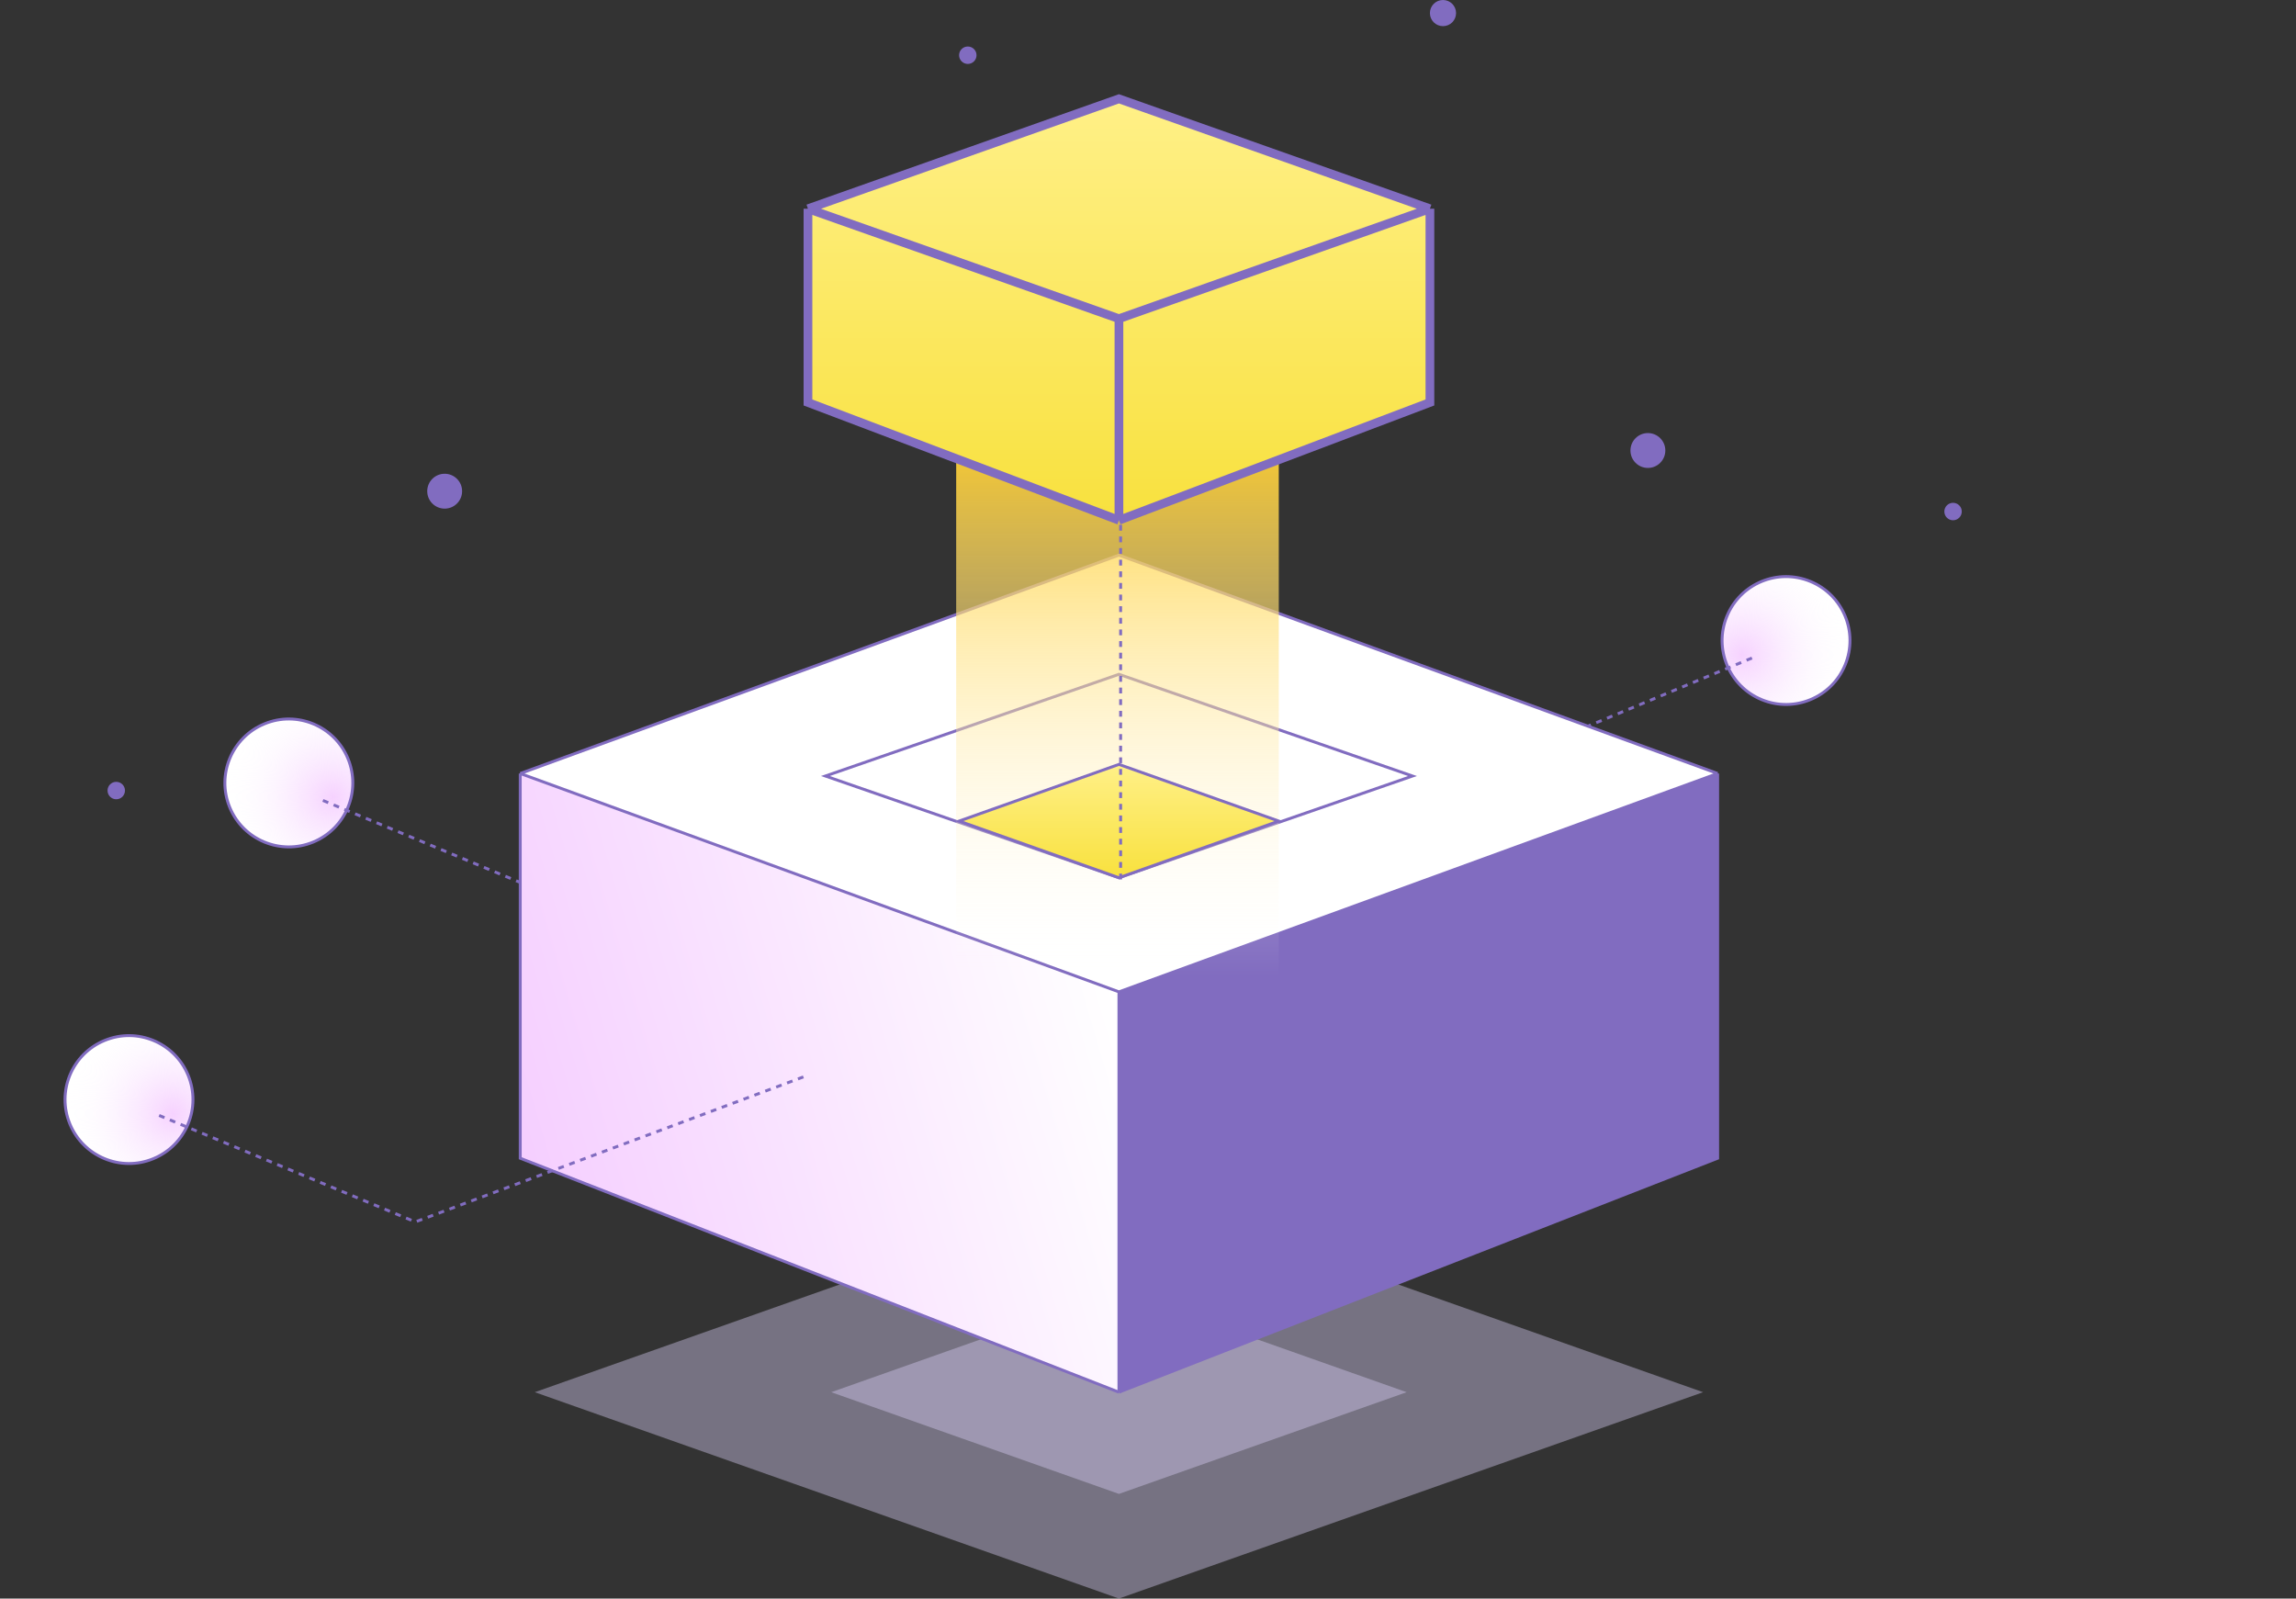
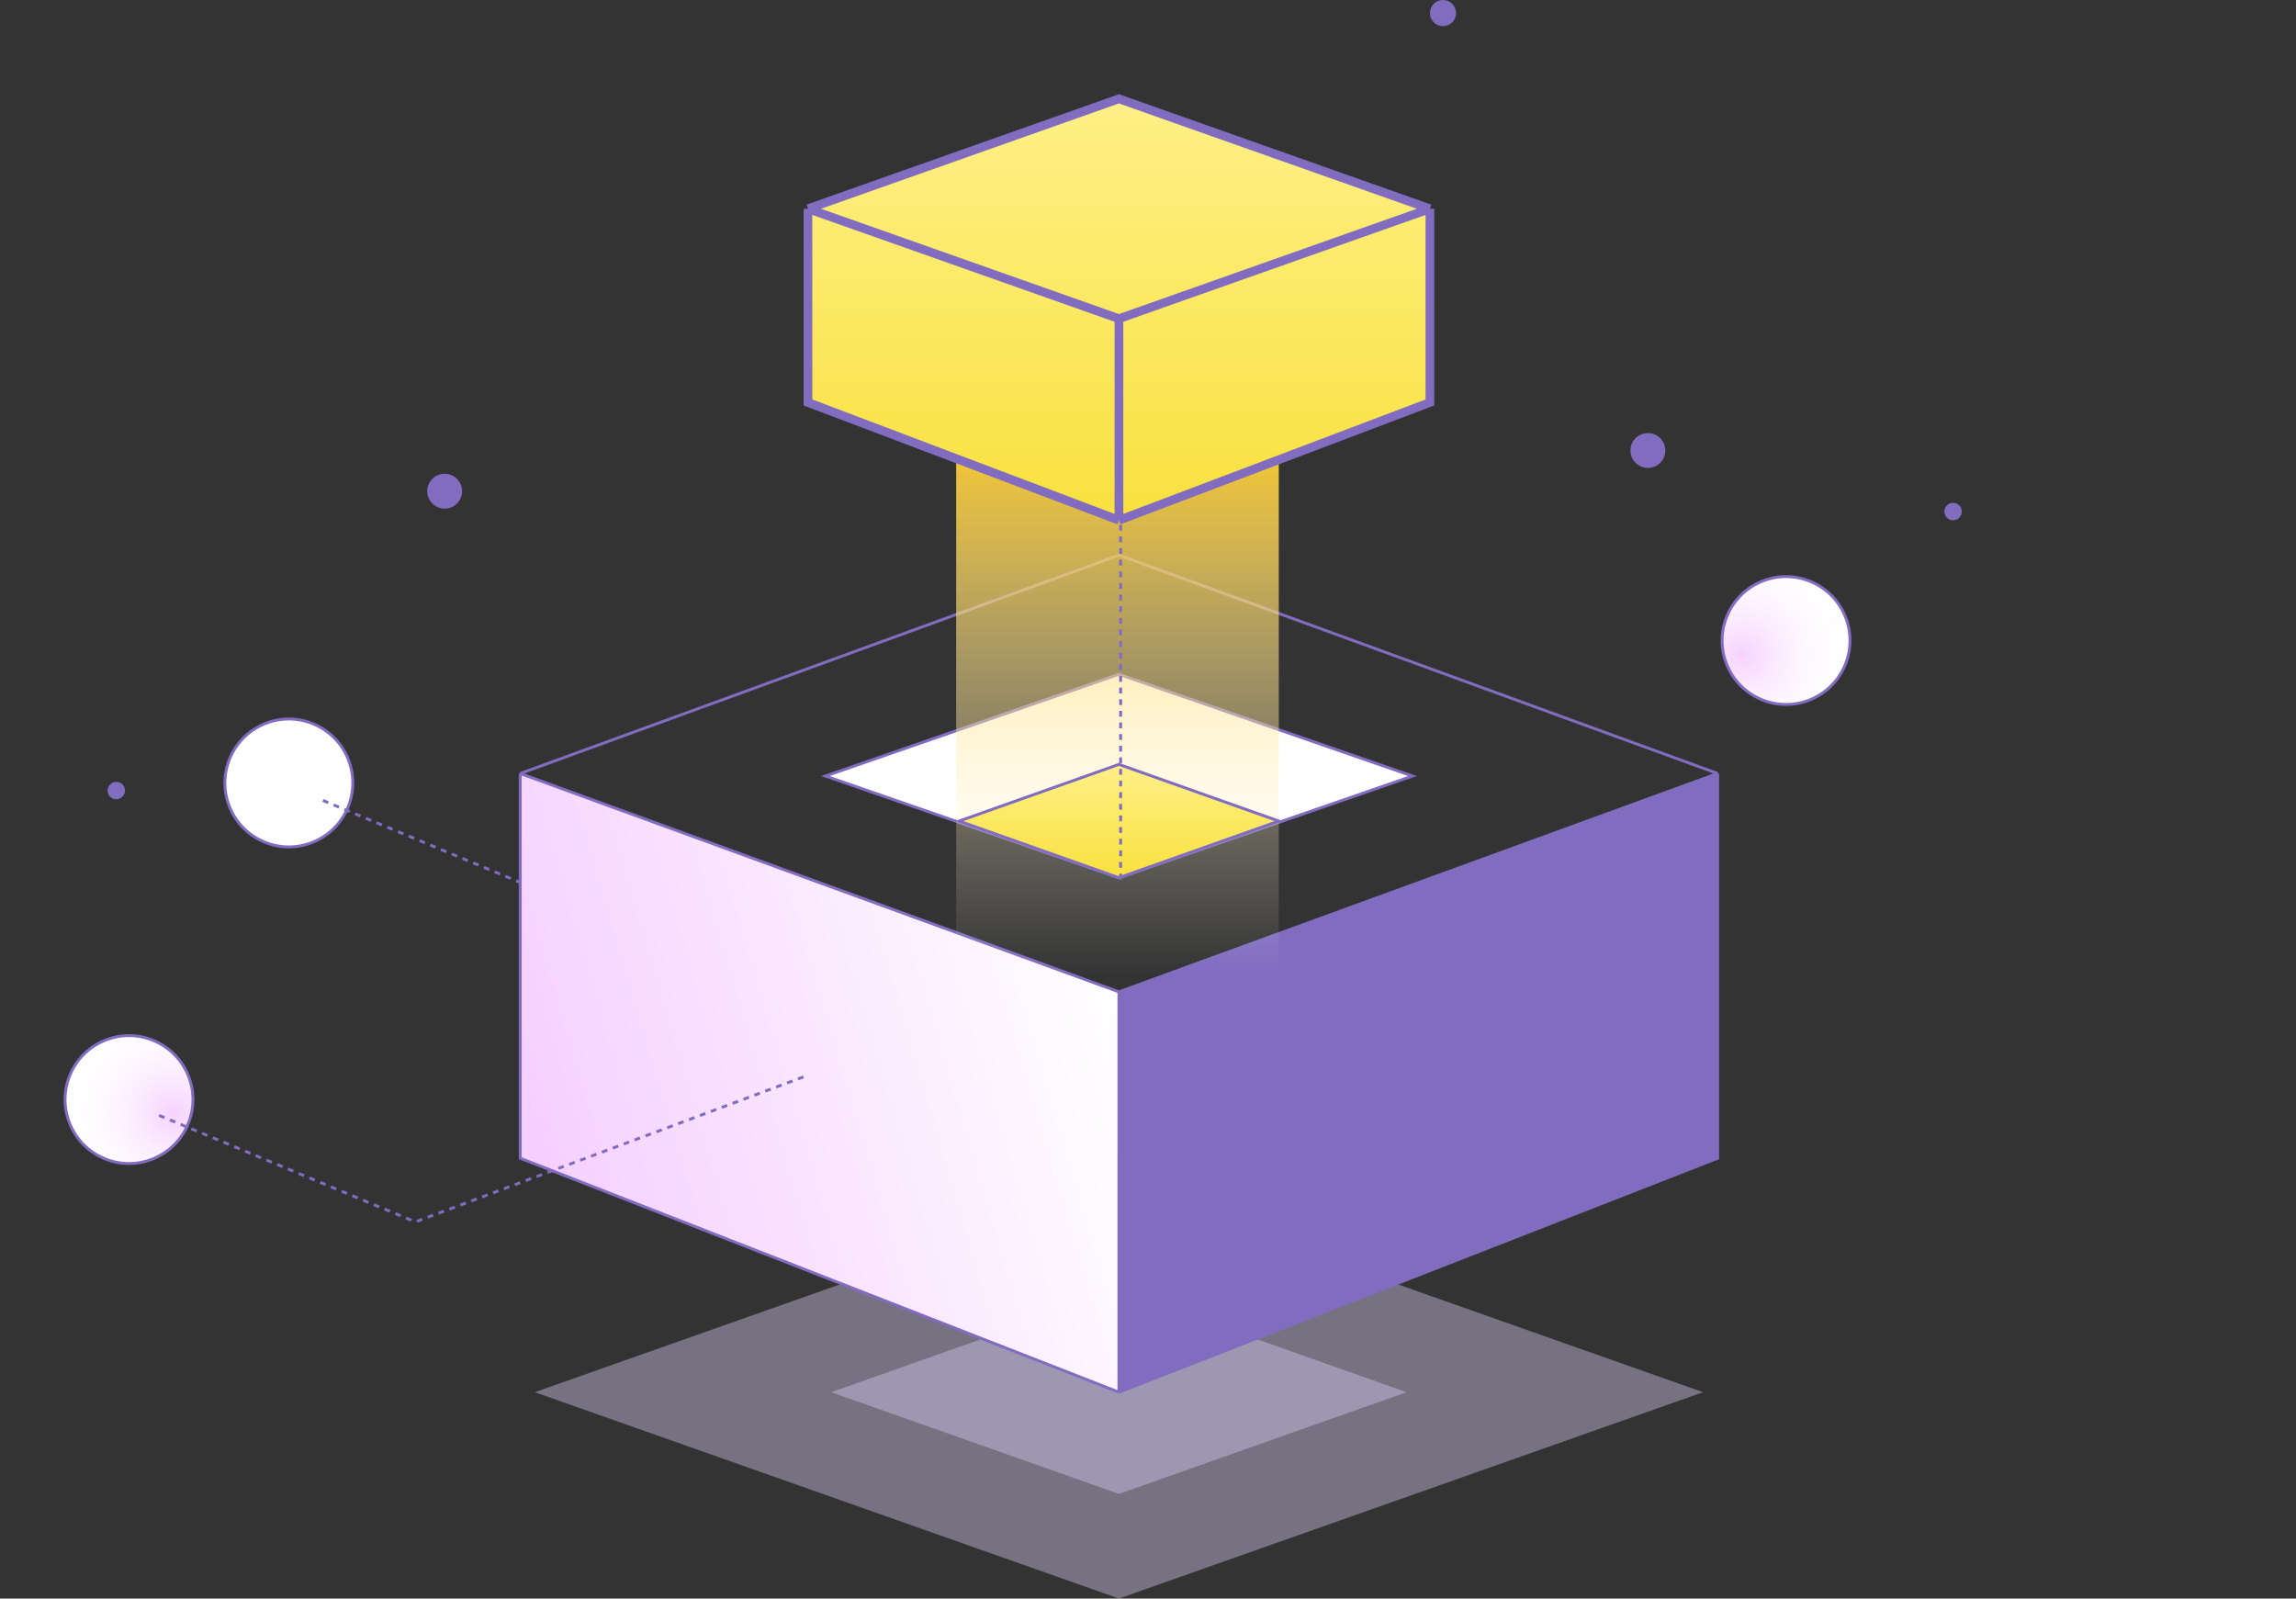
<svg xmlns="http://www.w3.org/2000/svg" width="790" height="550" viewBox="0 0 790 550" fill="none">
  <rect x="0" y="0" width="790" height="550" fill="#333333" stroke="none" />
  <path opacity="0.4" d="M484 479L385 444L286 479L385 514L484 479Z" fill="#DAD1F7" />
  <path opacity="0.4" d="M586 479L385 408L184 479L385 550L586 479Z" fill="#DAD1F7" />
  <circle cx="99.384" cy="269.385" r="22" transform="rotate(-112.438 99.384 269.385)" fill="white" />
-   <circle cx="99.384" cy="269.385" r="22" transform="rotate(-112.438 99.384 269.385)" fill="url(#paint0_radial_207_1446)" />
  <circle cx="99.384" cy="269.385" r="22" transform="rotate(-112.438 99.384 269.385)" stroke="#816CC0" />
  <circle cx="22.5" cy="22.5" r="22" transform="matrix(0.382 -0.924 -0.924 -0.382 626.729 249.769)" fill="white" />
  <circle cx="22.5" cy="22.5" r="22" transform="matrix(0.382 -0.924 -0.924 -0.382 626.729 249.769)" fill="url(#paint1_radial_207_1446)" />
  <circle cx="22.5" cy="22.5" r="22" transform="matrix(0.382 -0.924 -0.924 -0.382 626.729 249.769)" stroke="#816CC0" />
  <path d="M197.905 311.466L109.752 274.84" stroke="#816CC0" stroke-dasharray="2 2" />
-   <path d="M516 262.466L604.154 225.84" stroke="#816CC0" stroke-dasharray="2 2" />
  <path d="M591 266.13L385 341.261V479L591 398.503V266.13Z" fill="#816CC0" />
-   <path d="M591 266.13L385 191L179 266.13L385 341.261L591 266.13Z" fill="white" />
  <path d="M385 341.261L179 266.13V398.503L385 479V341.261Z" fill="url(#paint2_linear_207_1446)" />
  <path d="M591 266.13L385 191L179 266.13M591 266.13L385 341.261M591 266.13V398.503L385 479M385 341.261L179 266.13M385 341.261V479M179 266.13V398.503L385 479" stroke="#816CC0" />
  <circle cx="44.384" cy="378.32" r="22" transform="rotate(-112.438 44.384 378.32)" fill="white" />
  <circle cx="44.384" cy="378.32" r="22" transform="rotate(-112.438 44.384 378.32)" fill="url(#paint3_radial_207_1446)" />
  <circle cx="44.384" cy="378.32" r="22" transform="rotate(-112.438 44.384 378.32)" stroke="#816CC0" />
  <path d="M54.752 383.776L142.905 420.402L278 369.936" stroke="#816CC0" stroke-dasharray="2 2" />
  <path d="M486 267L385 232L284 267L385 302L486 267Z" fill="white" />
  <path d="M486 267L385 232L284 267L385 302L486 267Z" stroke="#816CC0" />
  <rect x="440" y="336" width="111" height="192" transform="rotate(-180 440 336)" fill="url(#paint4_linear_207_1446)" />
  <path d="M440 282.5L385 263L330 282.5L385 302L440 282.5Z" fill="url(#paint5_linear_207_1446)" stroke="#816CC0" />
  <path d="M385.578 302.578V173.008" stroke="#816CC0" stroke-dasharray="2 2" />
  <path d="M492 71.826L385 109.652V179L492 138.472V71.826Z" fill="url(#paint6_linear_207_1446)" />
  <path d="M492 71.826L385 34L278 71.826L385 109.652L492 71.826Z" fill="url(#paint7_linear_207_1446)" />
  <path d="M385 109.652L278 71.826V138.472L385 179V109.652Z" fill="url(#paint8_linear_207_1446)" />
  <path d="M492 71.826L385 34L278 71.826M492 71.826L385 109.652M492 71.826V138.472L385 179M385 109.652L278 71.826M385 109.652V179M278 71.826V138.472L385 179" stroke="#816CC0" stroke-width="3" />
  <circle cx="153" cy="169" r="6" fill="#816CC0" />
  <circle cx="567" cy="155" r="6" fill="#816CC0" />
  <circle cx="496.5" cy="4.5" r="4.5" fill="#816CC0" />
  <circle cx="40" cy="272" r="3" fill="#816CC0" />
  <circle cx="672" cy="176" r="3" fill="#816CC0" />
-   <circle cx="333" cy="19" r="3" fill="#816CC0" />
  <defs>
    <radialGradient id="paint0_radial_207_1446" cx="0" cy="0" r="1" gradientUnits="userSpaceOnUse" gradientTransform="translate(89.061 281.561) rotate(-42.776) scale(38.587)">
      <stop stop-color="#F6D2FF" />
      <stop offset="1" stop-color="white" stop-opacity="0" />
      <stop offset="1" stop-color="white" />
    </radialGradient>
    <radialGradient id="paint1_radial_207_1446" cx="0" cy="0" r="1" gradientUnits="userSpaceOnUse" gradientTransform="translate(12.177 34.676) rotate(-42.776) scale(38.587)">
      <stop stop-color="#F6D2FF" />
      <stop offset="1" stop-color="white" stop-opacity="0" />
      <stop offset="1" stop-color="white" />
    </radialGradient>
    <linearGradient id="paint2_linear_207_1446" x1="179" y1="401.977" x2="383.876" y2="341.809" gradientUnits="userSpaceOnUse">
      <stop stop-color="#F5CEFF" />
      <stop offset="1" stop-color="white" />
    </linearGradient>
    <radialGradient id="paint3_radial_207_1446" cx="0" cy="0" r="1" gradientUnits="userSpaceOnUse" gradientTransform="translate(34.061 390.497) rotate(-42.776) scale(38.587)">
      <stop stop-color="#F6D2FF" />
      <stop offset="1" stop-color="white" stop-opacity="0" />
      <stop offset="1" stop-color="white" />
    </radialGradient>
    <linearGradient id="paint4_linear_207_1446" x1="495.5" y1="336" x2="495.5" y2="528" gradientUnits="userSpaceOnUse">
      <stop stop-color="white" stop-opacity="0" />
      <stop offset="1" stop-color="#FFCD29" />
    </linearGradient>
    <linearGradient id="paint5_linear_207_1446" x1="385" y1="263" x2="385" y2="302" gradientUnits="userSpaceOnUse">
      <stop stop-color="#FFF087" />
      <stop offset="1" stop-color="#F8E13E" />
    </linearGradient>
    <linearGradient id="paint6_linear_207_1446" x1="385" y1="34" x2="385" y2="179" gradientUnits="userSpaceOnUse">
      <stop stop-color="#FFF087" />
      <stop offset="1" stop-color="#F8E13E" />
    </linearGradient>
    <linearGradient id="paint7_linear_207_1446" x1="385" y1="34" x2="385" y2="179" gradientUnits="userSpaceOnUse">
      <stop stop-color="#FFF087" />
      <stop offset="1" stop-color="#F8E13E" />
    </linearGradient>
    <linearGradient id="paint8_linear_207_1446" x1="385" y1="34" x2="385" y2="179" gradientUnits="userSpaceOnUse">
      <stop stop-color="#FFF087" />
      <stop offset="1" stop-color="#F8E13E" />
    </linearGradient>
  </defs>
</svg>